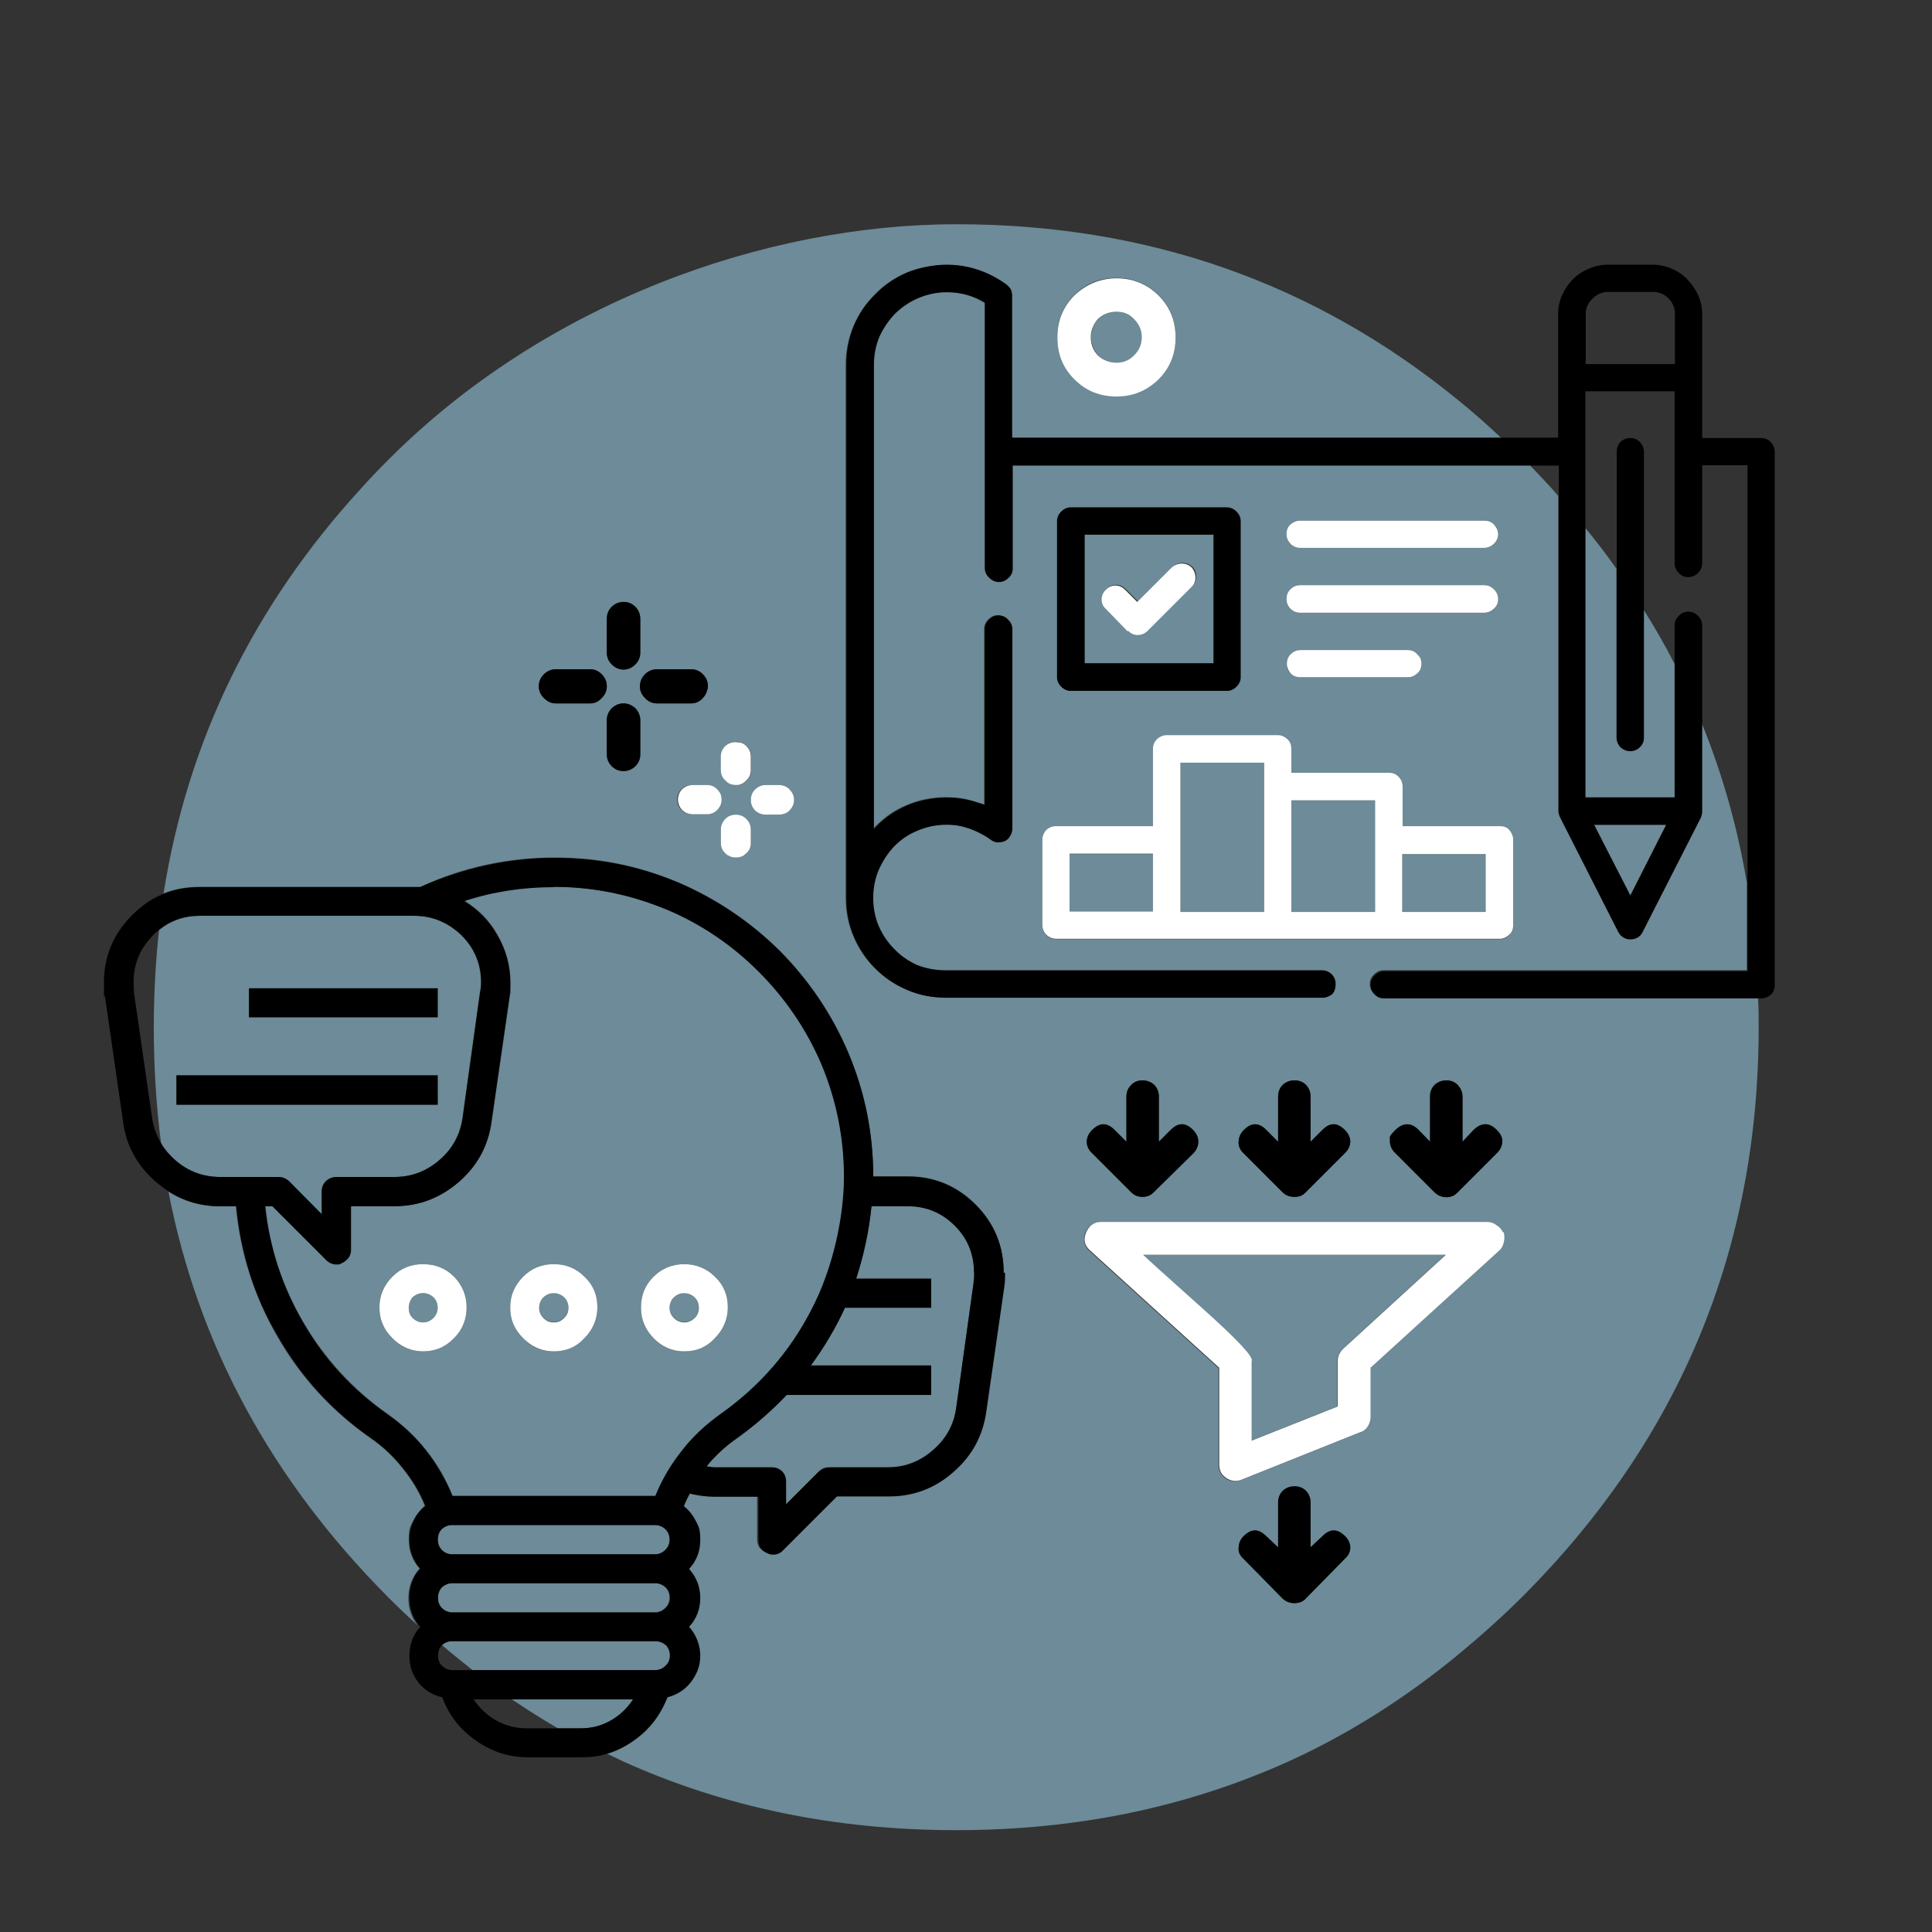
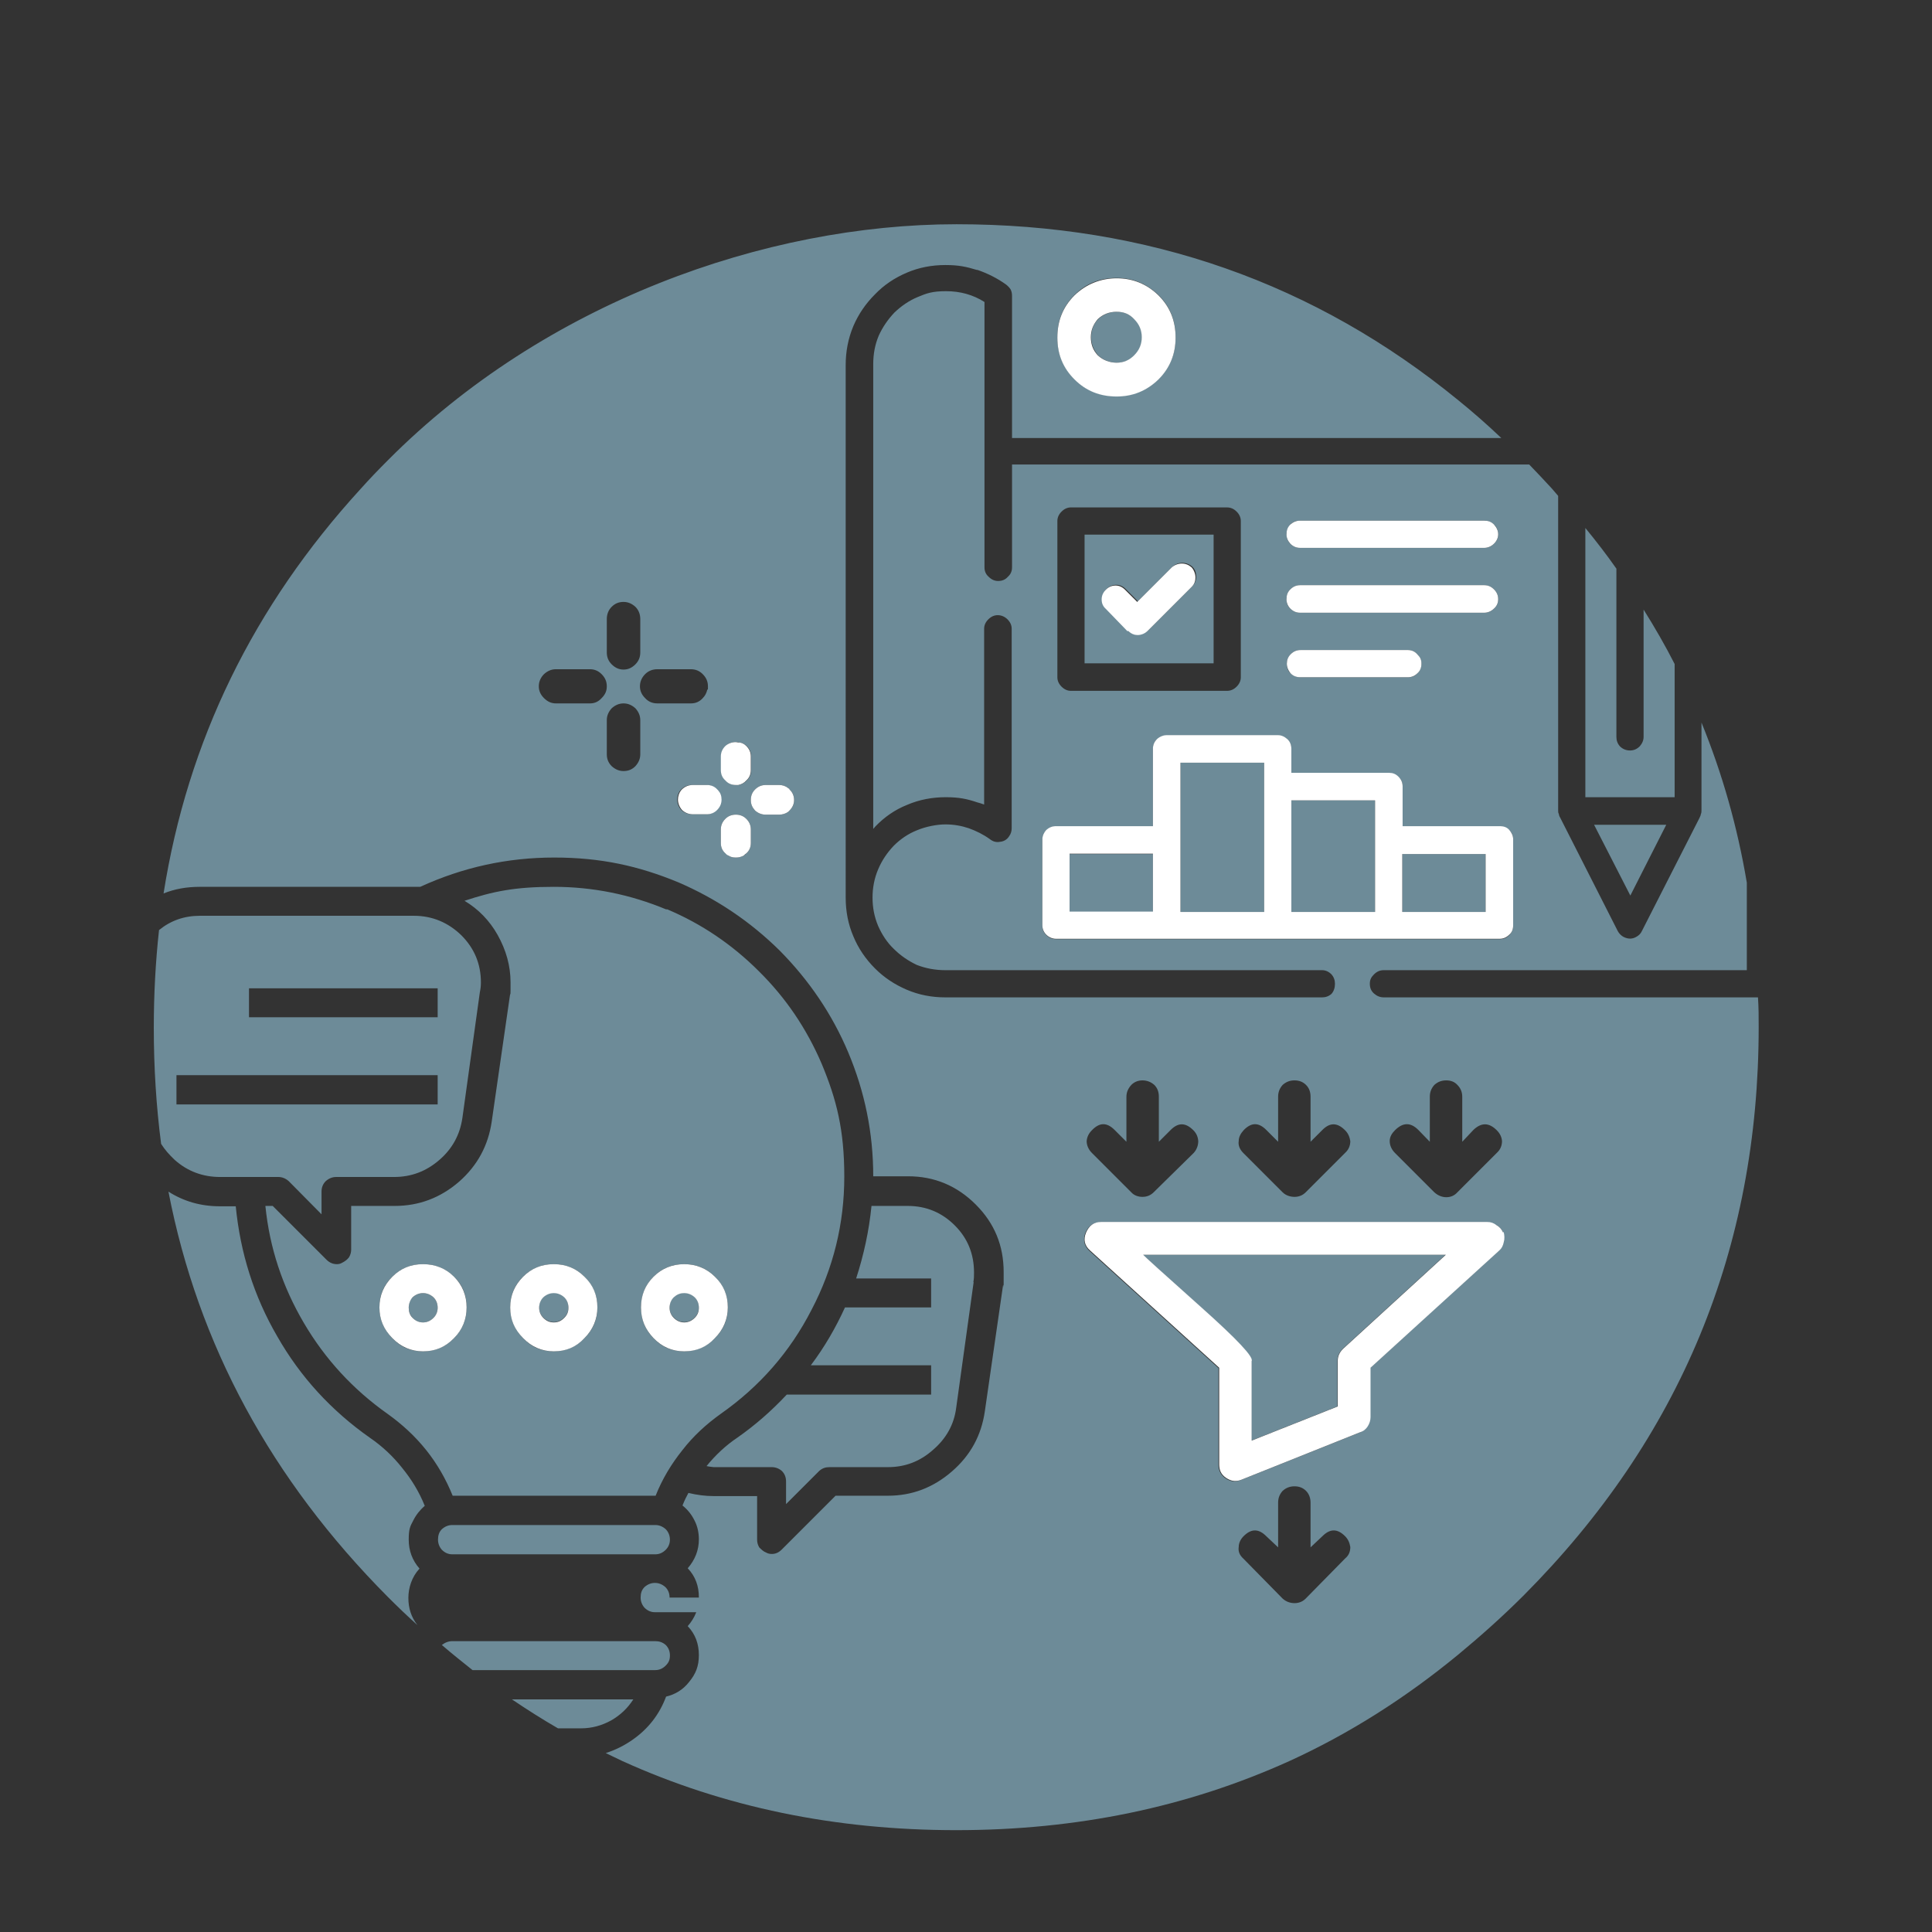
<svg xmlns="http://www.w3.org/2000/svg" id="Livello_1" width="554" height="554" version="1.1" viewBox="0 0 554 554">
  <rect x="0" y="0" width="554" height="554" fill="#333333" stroke="none" />
  <defs>
    <style>
      .st0 {
        fill: #fff;
      }

      .st1 {
        fill: #6d8b98;
      }
    </style>
  </defs>
  <g id="Layer0_0_FILL">
-     <path class="st1" d="M120.3,449.8c-2.1-2.4-3.1-5.2-3.1-8.3s.4-3.8,1.3-5.5c.8-1.6,1.9-3,3.3-4.2-1.6-4-3.8-7.6-6.5-10.9-2.6-3.3-5.7-6.2-9.2-8.6-11.1-7.8-20-17.5-26.6-29.1-6.7-11.5-10.6-24-11.9-37.3h-4.6c-5.4,0-10.3-1.4-14.7-4.2,8.5,43.9,29.5,82.6,62.9,116.2,2.8,2.8,5.6,5.5,8.5,8.1-1.8-2.3-2.6-4.9-2.6-7.8s1-6,3.1-8.3M160.1,495.6h6.5c3.1,0,6-.8,8.7-2.3,2.6-1.5,4.7-3.5,6.3-6h-34.8c4.3,2.9,8.7,5.7,13.2,8.3M187.9,478.9c1.1,0,2.1-.4,3-1.3s1.2-1.7,1.2-2.9-.4-2.2-1.2-3c-.9-.8-1.9-1.1-3-1.1h-58.2c-1.1,0-2.1.4-3,1.1h0c2.9,2.5,5.8,4.8,8.8,7.2h52.5M192,458.1c0-1.2-.4-2.2-1.2-3-.9-.8-1.9-1.2-3-1.2h-58.2c-1.1,0-2.1.4-3,1.2-.8.8-1.1,1.8-1.1,3,0,1.1.4,2.1,1.1,2.9.9.9,1.9,1.3,3,1.3h58.2c1.1,0,2.1-.4,3-1.3.8-.8,1.2-1.8,1.2-2.9M190.9,444.4c.8-.8,1.2-1.8,1.2-2.9s-.4-2.2-1.2-3c-.9-.8-1.9-1.2-3-1.2h-58.2c-1.1,0-2.1.4-3,1.2-.8.8-1.1,1.8-1.1,3,0,1.1.4,2.1,1.1,2.9.9.9,1.9,1.3,3,1.3h58.2c1.1,0,2.1-.4,3-1.3M191.1,260.8c-10.3-4.3-21.1-6.5-32.3-6.5s-17.4,1.3-25.6,4c4,2.4,7.2,5.7,9.5,9.8,2.4,4.3,3.7,8.8,3.7,13.6s0,2.5-.2,3.9l-5.2,36c-1,6.9-4.1,12.6-9.3,17.2-5.4,4.7-11.6,7-18.5,7h-12.5v12.5c0,.8-.2,1.5-.6,2.2-.5.7-1.2,1.2-2,1.6-.5.3-1,.4-1.5.4-1.1,0-2.1-.4-3-1.3l-15.4-15.4h-2.1c1.2,12,4.9,23.1,11,33.5,6.1,10.4,14.1,19.1,24,26.1,4.2,3,7.9,6.4,11.1,10.4,3.2,4,5.7,8.4,7.6,13.1h58.2c1.9-4.8,4.5-9.1,7.7-13.1,3.1-4,6.8-7.4,11-10.4,11.1-7.8,19.8-17.7,26-29.8,6.3-12,9.4-24.8,9.4-38.2s-2.2-22.1-6.5-32.4c-4.3-10-10.2-18.8-18-26.5-7.6-7.6-16.4-13.6-26.4-17.8M205,366.1c2.4,2.4,3.7,5.3,3.7,8.8s-1.2,6.3-3.7,8.8c-2.4,2.5-5.4,3.8-8.8,3.8-3.5,0-6.4-1.2-8.8-3.8-2.4-2.4-3.6-5.4-3.6-8.8s1.2-6.4,3.6-8.8c2.4-2.4,5.3-3.6,8.8-3.6s6.4,1.2,8.8,3.6M167.6,366.1c2.4,2.4,3.7,5.3,3.7,8.8s-1.2,6.3-3.7,8.8c-2.4,2.5-5.3,3.8-8.8,3.8-3.5,0-6.4-1.2-8.8-3.8-2.4-2.4-3.7-5.4-3.7-8.8s1.2-6.4,3.7-8.8c2.4-2.4,5.4-3.6,8.8-3.6s6.4,1.2,8.8,3.6M121.3,362.5c3.5,0,6.4,1.2,8.9,3.6s3.6,5.3,3.6,8.8-1.2,6.3-3.6,8.8c-2.4,2.5-5.4,3.8-8.9,3.8-3.5,0-6.4-1.2-8.8-3.8-2.4-2.4-3.7-5.4-3.7-8.8,0-3.5,1.2-6.4,3.7-8.8,2.4-2.4,5.4-3.6,8.8-3.6M124.3,372c-.9-.8-1.9-1.2-3-1.2-1.1,0-2.1.4-3,1.2-.8.8-1.1,1.8-1.1,3s.4,2.1,1.1,2.9c.9.9,1.9,1.3,3,1.3s2.1-.4,3-1.3c.8-.8,1.2-1.8,1.2-2.9,0-1.2-.4-2.2-1.2-3M163,374.9c0-1.2-.4-2.2-1.2-3-.9-.8-1.8-1.2-3-1.2-1.1,0-2.1.4-3,1.2-.8.8-1.2,1.8-1.2,3s.4,2.1,1.2,2.9c.9.9,1.9,1.3,3,1.3s2.1-.4,3-1.3c.8-.8,1.2-1.8,1.2-2.9M200.4,374.9c0-1.2-.4-2.2-1.2-3-.9-.8-1.9-1.2-3-1.2-1.1,0-2.1.4-3,1.2-.8.8-1.2,1.8-1.2,3s.4,2.1,1.2,2.9c.9.9,1.8,1.3,3,1.3s2.1-.4,3-1.3c.8-.8,1.2-1.8,1.2-2.9M57.3,262.6c-4.5,0-8.4,1.4-11.7,4.1-1,9.1-1.5,18.5-1.5,28,0,11.4.7,22.5,2.1,33.3,1,1.6,2.3,3.1,3.9,4.6,3.7,3.3,8.1,4.9,13,4.9h16.7c1.1,0,2.1.4,3,1.2l9.4,9.5v-6.5c0-1.2.4-2.2,1.2-3,.9-.8,1.9-1.2,3-1.2h16.6c4.9,0,9.2-1.6,13-4.9,3.7-3.2,5.9-7.2,6.6-12.1l5-36c.2-.9.3-1.8.3-2.8,0-5.3-1.9-9.8-5.6-13.5-3.8-3.7-8.4-5.6-13.6-5.6h-61.6M71.4,291.7v-8.3h54.1v8.3h-54.1M50.6,316.7v-8.4h74.9v8.4H50.6M279.1,367.7c.2-1,.2-1.9.2-2.8,0-5.3-1.8-9.8-5.5-13.5-3.7-3.7-8.2-5.6-13.5-5.6h-10.4c-.7,7.1-2.2,14-4.4,20.8h21.5v8.3h-24.7c-2.6,5.7-5.8,11.3-9.8,16.6h34.5v8.4h-41.4c-4.4,4.7-9.1,8.8-14.1,12.3-3.3,2.2-6.3,5-8.9,8.2.4.1,1.1.2,2,.3h16.7c1.1,0,2.1.4,2.9,1.1.8.8,1.2,1.8,1.2,3v6.5l9.5-9.5c.9-.8,1.8-1.1,3-1.1h16.7c4.9,0,9.2-1.6,13-5,3.7-3.2,6-7.2,6.6-12.1l5-36M463.6,163.2c-2.8-4-5.8-7.9-9-11.8v77.2h25.6v-38.2c-2.7-5.3-5.7-10.5-8.9-15.6v36.5c0,1-.4,1.9-1.1,2.7-.8.8-1.7,1.2-2.8,1.2s-2.1-.4-2.9-1.2c-.7-.8-1-1.7-1-2.7v-48.2M280.3,77.4c2.9,1,5.7,2.4,8.2,4.2.5.4,1,.9,1.3,1.4.3.6.4,1.2.4,1.9v40.7h140.3c-4-3.8-8.1-7.4-12.3-10.8-41.1-33.6-89-50.5-143.9-50.5s-118.1,22.5-163,67.6c-2.7,2.7-5.4,5.5-7.9,8.3-30.8,33.7-49.6,72.3-56.5,116,3.2-1.3,6.6-1.9,10.4-1.9h63.2c12.2-5.6,25-8.4,38.4-8.4s24.2,2.4,35.6,7.1c10.9,4.7,20.6,11.2,29.1,19.6,8.4,8.5,15,18.2,19.6,29.1,4.8,11.4,7.2,23.2,7.2,35.6h10c7.5,0,14,2.7,19.4,8.1,5.4,5.4,8,11.8,8,19.4s0,2.5-.2,3.9l-5.2,36c-1,6.9-4.1,12.6-9.4,17.2-5.4,4.7-11.5,7-18.4,7h-15l-15.4,15.4c-.9.9-1.8,1.3-2.9,1.3-.5,0-1.1-.1-1.6-.4-.8-.3-1.4-.9-2-1.5-.4-.7-.6-1.4-.6-2.2v-12.5h-12.5c-2.3,0-4.7-.3-7.2-.9-.5.9-1.1,2.1-1.7,3.6,1.5,1.2,2.6,2.6,3.4,4.2.9,1.7,1.3,3.6,1.3,5.5,0,3.1-1.1,5.9-3.2,8.3,2.2,2.3,3.2,5.1,3.2,8.3s-1.1,5.9-3.2,8.3c2.2,2.3,3.2,5.1,3.2,8.3s-.9,5.4-2.8,7.7c-1.7,2.2-4,3.6-6.6,4.2-1.9,5.1-5.1,9.2-9.5,12.3-2.4,1.7-5,3-7.8,3.9,1.6.8,3.2,1.5,4.8,2.3,29.1,13.2,61,19.8,95.7,19.8s66.3-6.6,95.5-19.8c17.1-7.8,33.2-18,48.4-30.5,6.4-5.3,12.7-10.9,18.8-17,44.9-45.1,67.4-99.4,67.4-163,0-2.8,0-5.6-.2-8.5h-107.3c-1.1,0-2-.4-2.8-1.1-.8-.7-1.2-1.6-1.2-2.8s.4-1.9,1.2-2.7c.8-.8,1.7-1.2,2.8-1.2h104.1v-25.1c-2.7-16-7-31.2-13-45.9v25.1c0,.4,0,.8-.2,1.2,0,.2-.1.5-.4,1.1l-16.5,32.4c-.3.7-.9,1.3-1.7,1.7-.9.5-1.9.6-3,.2-.9-.3-1.7-1-2.2-1.9l-16.5-32.5c-.3-.5-.4-.9-.4-1.1-.2-.3-.2-.6-.2-1v-90.2c-.6-.7-1.2-1.4-1.8-2.1-2.1-2.3-4.3-4.6-6.5-6.9h-148.3v29.5c0,1.1-.4,2-1.2,2.7-.7.8-1.6,1.2-2.8,1.2-1,0-1.9-.4-2.7-1.2-.8-.7-1.2-1.6-1.2-2.7v-76.1c-3.3-2.1-7-3.1-11-3.1s-5.6.6-8.2,1.7c-2.4,1-4.6,2.5-6.6,4.4-1.9,2-3.4,4.2-4.5,6.6-1.1,2.6-1.6,5.3-1.6,8.2v133.3l.6-.7c2.6-2.7,5.6-4.8,9.1-6.2,3.5-1.5,7.2-2.2,11.1-2.2s6.1.5,9.1,1.5c.4.1,1.1.3,1.9.6v-50.4c0-1,.4-1.9,1.2-2.7.8-.8,1.7-1.2,2.7-1.2s2,.4,2.8,1.2c.8.8,1.2,1.7,1.2,2.7v57.2c0,.8-.2,1.6-.8,2.4-.6.9-1.5,1.4-2.6,1.5-1.1.2-2-.1-2.9-.8-1.8-1.3-3.8-2.3-6-3.1-2.1-.7-4.3-1.1-6.7-1.1s-5.6.6-8.2,1.7c-2.5,1-4.7,2.5-6.6,4.4-1.9,2-3.4,4.2-4.5,6.8-1.1,2.6-1.6,5.3-1.6,8.1s.5,5.5,1.6,8.1c1.1,2.5,2.6,4.8,4.5,6.6,1.9,1.9,4.1,3.4,6.6,4.6,2.6,1,5.3,1.5,8.2,1.5h108c1,0,1.9.4,2.7,1.2.7.8,1,1.7,1,2.7,0,1.1-.3,2.1-1,2.9-.8.7-1.7,1-2.7,1h-108c-3.9,0-7.6-.7-11.1-2.2-3.5-1.5-6.5-3.5-9.1-6.1-2.7-2.7-4.8-5.8-6.2-9.2-1.5-3.5-2.2-7.2-2.2-11.1V104.7c0-3.9.7-7.6,2.2-11.2,1.5-3.5,3.6-6.5,6.2-9.1,2.6-2.7,5.6-4.7,9.1-6.2,3.5-1.5,7.2-2.2,11.1-2.2s6,.5,9,1.4M303.2,96.7c0-4.8,1.6-8.8,4.9-12.1,3.3-3.3,7.3-4.9,12.1-4.9s8.6,1.7,12,4.9c3.3,3.3,4.9,7.3,4.9,12.1,0,4.7-1.6,8.7-4.9,12-3.4,3.3-7.4,4.9-12,4.9-4.8,0-8.8-1.6-12.1-4.9-3.3-3.3-4.9-7.3-4.9-12M428.4,174.5c-.8.8-1.7,1.2-2.8,1.2h-52.8c-1.1,0-2-.4-2.8-1.2-.8-.7-1.1-1.6-1.1-2.7s.4-2,1.1-2.8c.8-.8,1.7-1.2,2.8-1.2h52.8c1,0,2,.4,2.8,1.2.8.8,1.2,1.7,1.2,2.8s-.4,2-1.2,2.7M428.4,155.9c-.8.8-1.7,1.2-2.8,1.2h-52.8c-1.1,0-2-.4-2.8-1.2-.8-.8-1.1-1.7-1.1-2.7s.4-1.9,1.1-2.8c.8-.8,1.7-1.1,2.8-1.1h52.8c1,0,2,.4,2.8,1.1.8.8,1.2,1.7,1.2,2.8s-.4,1.9-1.2,2.7M370.1,187.6c.8-.8,1.7-1.2,2.8-1.2h30.8c1.1,0,2,.4,2.7,1.2.8.8,1.2,1.7,1.2,2.7s-.4,2-1.2,2.8c-.7.8-1.6,1.1-2.7,1.1h-30.8c-1.1,0-2-.4-2.8-1.1-.8-.7-1.1-1.6-1.1-2.8s.4-1.9,1.1-2.7M366.4,210.9c1,0,1.9.4,2.7,1.1.8.8,1.2,1.7,1.2,2.8v6.9h28c1,0,1.9.4,2.7,1.1.8.7,1.2,1.6,1.2,2.8v11.4h27.8c1.1,0,2,.4,2.8,1.1s1.1,1.7,1.1,2.7v24.6c0,1.1-.4,2-1.1,2.7-.7.8-1.6,1.2-2.8,1.2h-127.2c-1.1,0-2-.4-2.8-1.2s-1.1-1.6-1.1-2.7v-24.6c0-1,.4-1.9,1.1-2.7.8-.7,1.7-1.1,2.8-1.1h27.8v-22.2c0-1.1.4-2.1,1.2-2.8.8-.7,1.7-1.1,2.8-1.1h31.8M351.8,145.5c1.1,0,2,.4,2.8,1.2.8.8,1.2,1.7,1.2,2.7v44.8c0,1-.4,1.9-1.2,2.7-.8.8-1.7,1.2-2.8,1.2h-44.7c-1,0-1.9-.4-2.7-1.2-.8-.8-1.2-1.7-1.2-2.7v-44.8c0-1,.4-1.9,1.2-2.7.8-.8,1.7-1.2,2.7-1.2h44.7M311.6,327.2c.1-1.2.6-2.2,1.5-3.1,2.2-2.3,4.3-2.3,6.5-.1l3.4,3.4v-12.9c0-1.3.5-2.4,1.4-3.4.9-.9,2-1.3,3.2-1.3s2.4.4,3.4,1.3c.9.9,1.3,2,1.3,3.4v12.9l3.4-3.4c2.2-2.2,4.3-2.1,6.5.1.9.9,1.3,1.9,1.4,3.1,0,1.2-.4,2.4-1.3,3.4l-11.5,11.3c-.9.9-2,1.3-3.2,1.3s-2.4-.4-3.2-1.3l-11.3-11.3c-1-1-1.5-2.2-1.5-3.4M355.2,327.2c0-1.2.6-2.2,1.4-3.1,2.2-2.3,4.3-2.3,6.5-.1l3.4,3.4v-12.9c0-1.3.4-2.4,1.3-3.4,1-.9,2.1-1.3,3.4-1.3s2.4.4,3.3,1.3c.9.9,1.3,2,1.3,3.4v12.9l3.4-3.4c2.2-2.2,4.3-2.1,6.5.1.9.9,1.3,1.9,1.5,3.1,0,1.2-.4,2.4-1.5,3.4l-11.3,11.3c-.9.9-2,1.3-3.2,1.3s-2.5-.4-3.4-1.3l-11.3-11.3c-1-1-1.5-2.2-1.3-3.4M400,330.6c-1-1-1.5-2.2-1.5-3.4,0-1.2.6-2.2,1.5-3.1,2.3-2.3,4.5-2.3,6.7-.1l3.3,3.4v-12.9c0-1.3.4-2.4,1.3-3.4,1-.9,2.1-1.3,3.4-1.3s2.4.4,3.2,1.3c.9.9,1.4,2,1.4,3.4v12.9l3.2-3.4c2.3-2.2,4.5-2.1,6.7.1.9.9,1.4,1.9,1.5,3.1,0,1.2-.4,2.4-1.5,3.4l-11.3,11.3c-.9,1-2,1.4-3.2,1.4s-2.4-.5-3.4-1.4l-11.3-11.3M429.1,351.3c.9.5,1.5,1.2,1.9,2.1.3.9.4,1.9,0,2.9-.2,1-.6,1.8-1.3,2.4l-36.9,33.6v14.2c0,.9-.3,1.8-.8,2.6-.5.8-1.2,1.3-2.2,1.7l-34,13.6c-1.5.6-2.9.5-4.4-.5-1.4-1-2-2.3-2-3.9v-27.7l-37-33.6c-1.5-1.4-1.9-3.1-1.2-5.1.9-2.1,2.3-3.1,4.3-3.1h110.8c1,0,1.8.3,2.6.9M371.2,426.2c1.3,0,2.4.4,3.3,1.3.9.9,1.3,2.1,1.3,3.4v12.8l3.4-3.2c2.2-2.2,4.3-2.2,6.5,0,.9.9,1.3,1.9,1.5,3.1,0,1.3-.4,2.4-1.5,3.3l-11.3,11.5c-.9.9-2,1.3-3.2,1.3s-2.4-.4-3.4-1.3l-11.3-11.5c-1-.9-1.5-2-1.3-3.3,0-1.2.6-2.3,1.4-3.1,2.2-2.2,4.3-2.2,6.5,0l3.4,3.2v-12.8c0-1.3.4-2.4,1.3-3.4,1-.9,2.1-1.3,3.4-1.3M201.5,200.2c-.9,1-2,1.5-3.4,1.5h-9.6c-1.4,0-2.6-.5-3.5-1.5-1-1-1.5-2.1-1.5-3.4s.5-2.5,1.5-3.5c.9-.9,2.1-1.4,3.5-1.4h9.6c1.4,0,2.5.5,3.4,1.4,1,1,1.5,2.1,1.5,3.5s0,.7-.2,1c-.2.9-.6,1.7-1.3,2.4M206.8,216.9c0-1.1.4-2.1,1.3-3,.8-.8,1.8-1.1,3-1.1s.5,0,.7.1c.9,0,1.7.5,2.3,1,.9.9,1.3,1.9,1.3,3v3.9c0,1.2-.4,2.2-1.3,3-.6.7-1.4,1.1-2.3,1.3h-.7c-1.2,0-2.2-.4-3-1.3-.9-.8-1.3-1.8-1.3-3v-3.9M198.7,225.1h3.8c1.2,0,2.2.4,3,1.3,0,0,.2.2.2.2.7.8,1,1.7,1,2.7s-.4,2.1-1.3,3c-.8.8-1.8,1.2-3,1.2h-3.8c-1.2,0-2.3-.4-3.2-1.2-.8-.9-1.2-1.9-1.2-3s.3-1.9.9-2.7c.1,0,.2-.2.2-.2.9-.9,1.9-1.3,3.2-1.3M223.4,225.1c1,0,1.9.3,2.6.9.2,0,.3.2.4.4.9.8,1.3,1.8,1.3,3s-.4,2.1-1.3,3-.2.2-.4.4c-.7.5-1.6.8-2.6.8h-3.8c-1.2,0-2.2-.4-3.1-1.2-.8-.9-1.2-1.9-1.2-3s.4-2.2,1.2-3c.9-.9,1.9-1.3,3.1-1.3h3.8M182.2,174c.9.9,1.4,2.1,1.4,3.5v9.6c0,1.4-.5,2.5-1.4,3.4-1,1-2.1,1.5-3.4,1.5s-2.4-.5-3.4-1.5c-.9-.9-1.4-2-1.4-3.4v-9.6c0-1.4.5-2.6,1.4-3.5,1-1,2.1-1.4,3.4-1.4s2.4.5,3.4,1.4M178.8,201.7c1.3,0,2.4.5,3.4,1.4.9,1,1.4,2.1,1.4,3.4v9.8c0,1.3-.5,2.4-1.4,3.4-1,1-2.1,1.4-3.4,1.4s-2.4-.5-3.4-1.4c-.9-.9-1.4-2-1.4-3.4v-9.8c0-1.3.5-2.4,1.4-3.4,1-.9,2.1-1.4,3.4-1.4M169.2,191.9c1.3,0,2.4.5,3.3,1.4,1,1,1.5,2.1,1.5,3.5s-.5,2.4-1.5,3.4c-.9,1-2,1.5-3.3,1.5h-9.8c-1.3,0-2.4-.5-3.4-1.5s-1.5-2.1-1.5-3.4.5-2.5,1.5-3.5c1-.9,2.1-1.4,3.4-1.4h9.8M214,234.8c.9.9,1.3,1.9,1.3,3.1v3.8c0,1.2-.4,2.2-1.3,3-.3.3-.5.5-.7.6-.7.4-1.5.6-2.3.6s-1.6-.2-2.2-.6c-.3-.2-.5-.4-.8-.6-.9-.8-1.3-1.8-1.3-3v-3.8c0-1.2.4-2.2,1.3-3.1.8-.8,1.8-1.2,3-1.2s2.2.4,3,1.2M383.5,390.2c0-1.3.5-2.4,1.5-3.4l29.5-27h-86.8c0,.1,5.5,5.1,16.6,15,10.3,9.3,15.2,14.4,14.5,15.5v22.8l24.7-9.8v-13.1M311,153.3v36.9h37v-36.9h-37M326.2,182c-1,0-1.9-.4-2.7-1.2l-6.2-6.4c-.8-.7-1.2-1.6-1.2-2.7s.4-2,1.2-2.8c.8-.8,1.7-1.2,2.8-1.2,1,0,1.9.4,2.7,1.2l3.5,3.5,9.9-9.9c.8-.7,1.7-1.1,2.9-1.1,1,0,2,.4,2.8,1.1.8.8,1.1,1.7,1.1,2.9s-.4,1.9-1.1,2.7l-12.6,12.6c-.8.8-1.8,1.2-2.9,1.2M362.5,261.5v-42.8h-24v42.8h24M402.1,261.5h23.9v-16.6h-23.9v16.6M330.6,261.5v-16.6h-23.9v16.6h23.9M394.3,229.5h-24v32h24v-32M314.9,91.5c-1.4,1.5-2,3.2-2,5.2s.7,3.7,2,5.2c1.5,1.4,3.3,2.1,5.4,2.1s3.7-.7,5-2.1c1.5-1.5,2.2-3.2,2.2-5.2s-.7-3.7-2.2-5.2c-1.4-1.4-3-2.1-5-2.1s-3.9.7-5.4,2.1M457.1,236.5l10.4,20.3,10.3-20.3h-20.7Z" />
-     <path d="M287.8,364.9c0-7.5-2.7-14-8-19.4-5.4-5.4-11.9-8.1-19.4-8.1h-10c0-12.4-2.4-24.3-7.2-35.6-4.7-10.9-11.2-20.6-19.6-29.1-8.5-8.4-18.2-14.9-29.1-19.6-11.4-4.8-23.2-7.1-35.6-7.1s-26.1,2.8-38.4,8.4h-63.2c-3.7,0-7.2.6-10.4,1.9-3.3,1.3-6.3,3.4-9,6.1-5.4,5.4-8.1,11.8-8.1,19.4s.1,2.5.3,3.9l5.2,36c.9,6.9,4.1,12.6,9.4,17.2,1.2,1,2.5,2,3.8,2.8,4.4,2.8,9.3,4.2,14.7,4.2h4.6c1.2,13.3,5.1,25.8,11.9,37.3,6.7,11.6,15.5,21.4,26.6,29.1,3.5,2.4,6.6,5.3,9.2,8.6,2.7,3.3,4.9,6.9,6.5,10.9-1.5,1.2-2.6,2.6-3.3,4.2-.9,1.7-1.3,3.6-1.3,5.5,0,3.1,1,5.9,3.1,8.3-2.1,2.3-3.1,5.1-3.1,8.3s.9,5.5,2.6,7.8c.1.2.3.4.5.6-2.1,2.3-3.1,5.1-3.1,8.3s.9,5.4,2.6,7.7c1.8,2.2,4.1,3.6,6.8,4.2,1.9,5.1,5.1,9.2,9.5,12.3,4.5,3.2,9.5,4.9,15,4.9h15.6c2.5,0,4.9-.3,7.2-1,2.7-.8,5.3-2.1,7.8-3.9,4.4-3.1,7.5-7.2,9.5-12.3,2.7-.7,4.9-2.1,6.6-4.2,1.8-2.3,2.8-4.8,2.8-7.7s-1.1-6-3.2-8.3c2.2-2.4,3.2-5.2,3.2-8.3s-1.1-6-3.2-8.3c2.2-2.4,3.2-5.2,3.2-8.3s-.4-3.8-1.3-5.5c-.8-1.6-1.9-3-3.4-4.2.6-1.5,1.2-2.7,1.7-3.6,2.5.6,4.9.9,7.2.9h12.5v12.5c0,.8.2,1.5.6,2.2.5.7,1.2,1.2,2,1.5.5.3,1.1.4,1.6.4,1.1,0,2.1-.4,2.9-1.3l15.4-15.4h15c6.9,0,13.1-2.3,18.4-7,5.3-4.6,8.4-10.3,9.4-17.2l5.2-36c.2-1.4.2-2.7.2-3.9M279.4,364.9c0,.9,0,1.8-.2,2.8l-5,36c-.7,4.9-2.9,8.9-6.6,12.1-3.8,3.3-8.1,5-13,5h-16.7c-1.1,0-2.1.4-3,1.1l-9.5,9.5v-6.5c0-1.2-.4-2.2-1.2-3-.9-.8-1.8-1.1-2.9-1.1h-16.7c-.9-.1-1.5-.2-2-.3,2.6-3.2,5.6-5.9,8.9-8.2,5-3.6,9.7-7.7,14.1-12.3h41.4v-8.4h-34.5c3.9-5.4,7.2-10.9,9.8-16.6h24.7v-8.3h-21.5c2.2-6.8,3.7-13.7,4.4-20.8h10.4c5.3,0,9.8,1.9,13.5,5.6,3.7,3.7,5.5,8.2,5.5,13.5M45.5,266.7c3.3-2.7,7.2-4.1,11.7-4.1h61.6c5.2,0,9.7,1.9,13.6,5.6,3.7,3.7,5.6,8.2,5.6,13.5,0,1-.1,1.9-.3,2.8l-5,36c-.7,4.9-2.9,8.9-6.6,12.1-3.8,3.3-8.1,4.9-13,4.9h-16.6c-1.1,0-2.1.4-3,1.2-.8.8-1.2,1.8-1.2,3v6.5l-9.4-9.5c-.9-.8-1.9-1.2-3-1.2h-16.7c-4.9,0-9.3-1.6-13-4.9-1.6-1.4-2.9-2.9-3.9-4.6-1.4-2.3-2.3-4.8-2.7-7.5l-5.2-36c0-1-.1-1.9-.1-2.8,0-5.3,1.9-9.8,5.6-13.5.5-.6,1.1-1.1,1.8-1.5M158.8,254.3c11.3,0,22,2.2,32.3,6.5,10,4.2,18.8,10.2,26.4,17.8,7.7,7.7,13.7,16.5,18,26.5,4.3,10.3,6.5,21.1,6.5,32.4s-3.1,26.2-9.4,38.2c-6.2,12-14.9,21.9-26,29.8-4.2,3-7.9,6.4-11,10.4-3.2,4-5.8,8.4-7.7,13.1h-58.2c-1.9-4.8-4.5-9.1-7.6-13.1-3.1-4-6.8-7.4-11.1-10.4-10-7-18-15.7-24-26.1-6.1-10.4-9.7-21.6-11-33.5h2.1l15.4,15.4c.9.9,1.9,1.3,3,1.3s1-.1,1.5-.4c.8-.3,1.4-.9,2-1.6.4-.7.6-1.4.6-2.2v-12.5h12.5c6.9,0,13.1-2.3,18.5-7,5.3-4.6,8.4-10.3,9.3-17.2l5.2-36c.2-1.4.2-2.7.2-3.9,0-4.8-1.2-9.4-3.7-13.6-2.3-4.1-5.5-7.3-9.5-9.8,8.2-2.7,16.8-4,25.6-4M192,441.5c0,1.1-.4,2.1-1.2,2.9-.9.9-1.9,1.3-3,1.3h-58.2c-1.1,0-2.1-.4-3-1.3-.8-.8-1.1-1.8-1.1-2.9,0-1.2.4-2.2,1.1-3,.9-.8,1.9-1.2,3-1.2h58.2c1.1,0,2.1.4,3,1.2.8.8,1.2,1.8,1.2,3M190.9,455.2c.8.8,1.2,1.8,1.2,3s-.4,2.1-1.2,2.9c-.9.9-1.9,1.3-3,1.3h-58.2c-1.1,0-2.1-.4-3-1.3-.8-.8-1.1-1.8-1.1-2.9,0-1.2.4-2.2,1.1-3,.9-.8,1.9-1.2,3-1.2h58.2c1.1,0,2.1.4,3,1.2M190.9,477.6c-.9.9-1.9,1.3-3,1.3h-58.2c-1.1,0-2.1-.4-3-1.3-.8-.8-1.1-1.7-1.1-2.9,0-1.2.4-2.1,1.1-2.9h0c.9-.9,1.9-1.2,3-1.2h58.2c1.1,0,2.1.4,3,1.1.8.8,1.2,1.8,1.2,3s-.4,2.1-1.2,2.9M151,495.6c-3.1,0-6.1-.8-8.8-2.3-2.6-1.5-4.7-3.5-6.4-6h45.7c-1.6,2.5-3.7,4.5-6.3,6-2.7,1.6-5.6,2.3-8.7,2.3h-15.6M50.6,308.4v8.4h74.9v-8.4H50.6M71.4,283.4v8.3h54.1v-8.3h-54.1M172.5,193.3c-.9-.9-2-1.4-3.3-1.4h-9.8c-1.3,0-2.4.5-3.4,1.4-1,1-1.5,2.1-1.5,3.5s.5,2.4,1.5,3.4,2.1,1.5,3.4,1.5h9.8c1.3,0,2.4-.5,3.3-1.5,1-1,1.5-2.1,1.5-3.4s-.5-2.5-1.5-3.5M182.2,203.1c-1-.9-2.1-1.4-3.4-1.4s-2.4.5-3.4,1.4c-.9,1-1.4,2.1-1.4,3.4v9.8c0,1.3.5,2.4,1.4,3.4,1,1,2.1,1.4,3.4,1.4s2.4-.5,3.4-1.4c.9-.9,1.4-2,1.4-3.4v-9.8c0-1.3-.5-2.4-1.4-3.4M183.6,177.5c0-1.4-.5-2.6-1.4-3.5-1-1-2.1-1.4-3.4-1.4s-2.4.5-3.4,1.4c-.9.9-1.4,2.1-1.4,3.5v9.6c0,1.4.5,2.5,1.4,3.4,1,1,2.1,1.5,3.4,1.5s2.4-.5,3.4-1.5c.9-.9,1.4-2,1.4-3.4v-9.6M198.1,201.7c1.4,0,2.5-.5,3.4-1.5.7-.7,1.1-1.5,1.3-2.4,0-.3.2-.7.2-1,0-1.4-.5-2.5-1.5-3.5-.9-.9-2-1.4-3.4-1.4h-9.6c-1.4,0-2.6.5-3.5,1.4-1,1-1.5,2.1-1.5,3.5s.5,2.4,1.5,3.4c.9,1,2.1,1.5,3.5,1.5h9.6M374.5,427.5c-.9-.9-2-1.3-3.3-1.3-1.3,0-2.4.4-3.4,1.3-.9.9-1.3,2.1-1.3,3.4v12.8l-3.4-3.2c-2.2-2.2-4.3-2.2-6.5,0-.9.9-1.3,1.9-1.4,3.1-.2,1.3.3,2.4,1.3,3.3l11.3,11.5c1,.9,2.1,1.3,3.4,1.3s2.4-.4,3.2-1.3l11.3-11.5c1-.9,1.5-2,1.5-3.3-.1-1.2-.6-2.3-1.5-3.1-2.2-2.2-4.3-2.2-6.5,0l-3.4,3.2v-12.8c0-1.3-.4-2.4-1.3-3.4M398.6,327.2c0,1.2.4,2.4,1.5,3.4l11.3,11.3c1,1,2.1,1.4,3.4,1.4s2.4-.5,3.2-1.4l11.3-11.3c1-1,1.5-2.2,1.5-3.4,0-1.2-.6-2.2-1.5-3.1-2.2-2.3-4.4-2.3-6.7-.1l-3.2,3.4v-12.9c0-1.3-.5-2.4-1.4-3.4-.9-.9-2-1.3-3.2-1.3s-2.4.4-3.4,1.3c-.9.9-1.3,2-1.3,3.4v12.9l-3.3-3.4c-2.2-2.2-4.4-2.1-6.7.1s-1.4,1.9-1.5,3.1M356.6,324.1c-.9.9-1.3,1.9-1.4,3.1-.2,1.2.3,2.4,1.3,3.4l11.3,11.3c.9.9,2,1.3,3.4,1.3s2.4-.4,3.2-1.3l11.3-11.3c1-1,1.5-2.2,1.5-3.4-.1-1.2-.6-2.2-1.5-3.1-2.2-2.3-4.3-2.3-6.5-.1l-3.4,3.4v-12.9c0-1.3-.4-2.4-1.3-3.4-.9-.9-2-1.3-3.3-1.3s-2.4.4-3.4,1.3c-.9.9-1.3,2-1.3,3.4v12.9l-3.4-3.4c-2.2-2.2-4.3-2.1-6.5.1M313.1,324.1c-.9.9-1.3,1.9-1.5,3.1,0,1.2.4,2.4,1.5,3.4l11.3,11.3c.9.9,2,1.3,3.2,1.3s2.4-.4,3.2-1.3l11.5-11.3c.9-1,1.4-2.2,1.3-3.4,0-1.2-.6-2.2-1.4-3.1-2.2-2.3-4.3-2.3-6.5-.1l-3.4,3.4v-12.9c0-1.3-.4-2.4-1.3-3.4-1-.9-2.1-1.3-3.4-1.3s-2.4.4-3.2,1.3c-1,.9-1.4,2-1.4,3.4v12.9l-3.4-3.4c-2.2-2.2-4.3-2.1-6.5.1M354.5,146.7c-.8-.8-1.7-1.2-2.8-1.2h-44.7c-1,0-1.9.4-2.7,1.2-.8.8-1.2,1.7-1.2,2.7v44.8c0,1,.4,1.9,1.2,2.7.8.8,1.7,1.2,2.7,1.2h44.7c1.1,0,2-.4,2.8-1.2.8-.8,1.2-1.7,1.2-2.7v-44.8c0-1-.4-1.9-1.2-2.7M311,190.2v-36.9h37v36.9h-37M470.3,126.8c-.8-.8-1.7-1.2-2.8-1.2-1.1,0-2.1.4-2.9,1.2-.7.8-1,1.7-1,2.8v81.9c0,1,.3,1.9,1,2.7.8.8,1.8,1.2,2.9,1.2s2-.4,2.8-1.2c.8-.8,1.1-1.7,1.1-2.7v-81.9c0-1.1-.4-2-1.1-2.8M483.9,80.1c-1.3-1.3-2.8-2.3-4.4-3-1.8-.8-3.7-1.2-5.6-1.2h-12.9c-1.9,0-3.7.4-5.5,1.2-1.7.7-3.2,1.7-4.5,3-1.3,1.3-2.3,2.8-3,4.4-.8,1.7-1.2,3.5-1.2,5.4v35.6h-156.6v-40.7c0-.7-.1-1.4-.4-1.9-.3-.5-.8-1-1.3-1.4-2.5-1.8-5.2-3.2-8.2-4.2-3-1-6-1.4-9-1.4s-7.6.8-11.1,2.2c-3.5,1.5-6.5,3.5-9.1,6.2-2.7,2.6-4.8,5.6-6.2,9.1-1.5,3.6-2.2,7.3-2.2,11.2v152.9c0,3.9.7,7.6,2.2,11.1,1.5,3.5,3.6,6.6,6.2,9.2,2.6,2.6,5.6,4.6,9.1,6.1,3.5,1.5,7.2,2.2,11.1,2.2h108c1,0,1.9-.4,2.7-1,.7-.8,1-1.7,1-2.9,0-1-.3-1.9-1-2.7-.8-.8-1.7-1.2-2.7-1.2h-108c-2.9,0-5.6-.5-8.2-1.5-2.5-1.1-4.7-2.6-6.6-4.6-1.9-1.9-3.4-4.1-4.5-6.6-1.1-2.6-1.6-5.3-1.6-8.1s.5-5.5,1.6-8.1c1.1-2.5,2.6-4.8,4.5-6.8,1.9-1.9,4.1-3.4,6.6-4.4,2.6-1.1,5.3-1.7,8.2-1.7s4.6.4,6.7,1.1c2.2.8,4.2,1.8,6,3.1.9.7,1.8,1,2.9.8,1.1-.1,2-.6,2.6-1.5.5-.8.8-1.5.8-2.4v-57.2c0-1-.4-1.9-1.2-2.7-.7-.8-1.6-1.2-2.8-1.2s-1.9.4-2.7,1.2c-.8.8-1.2,1.7-1.2,2.7v50.4c-.9-.3-1.5-.5-1.9-.6-3-1-6.1-1.5-9.1-1.5s-7.6.7-11.1,2.2c-3.5,1.5-6.5,3.6-9.1,6.2l-.6.7V104.7c0-2.9.5-5.6,1.6-8.2,1.1-2.4,2.6-4.6,4.5-6.6,2-1.9,4.2-3.4,6.6-4.4,2.6-1.1,5.3-1.7,8.2-1.7,4.1,0,7.8,1.1,11,3.1v76.1c0,1.1.4,2,1.2,2.7.8.8,1.7,1.2,2.7,1.2,1.1,0,2-.4,2.8-1.2.8-.7,1.2-1.6,1.2-2.7v-29.5h156.6v99.2c0,.4,0,.8.2,1,0,.2.1.5.4,1.1l16.5,32.5c.5,1,1.3,1.6,2.2,1.9,1.1.3,2.1.2,3-.2.8-.4,1.4-1,1.7-1.7l16.5-32.4c.3-.5.4-.9.4-1.1.2-.4.2-.8.2-1.2v-53.3c0-1-.4-1.9-1.2-2.7-.8-.8-1.7-1.2-2.8-1.2-1.1,0-2,.4-2.7,1.2-.8.8-1.2,1.7-1.2,2.7v49.4h-25.6v-116.5h25.6v49.4c0,1,.4,1.9,1.2,2.7.7.8,1.6,1.2,2.7,1.2s2-.4,2.8-1.2c.8-.8,1.2-1.7,1.2-2.7v-28.2h13v145.1h-104.1c-1.1,0-2,.4-2.8,1.2-.8.8-1.2,1.7-1.2,2.7s.4,2,1.2,2.8c.8.8,1.7,1.1,2.8,1.1h108c1,0,2-.4,2.8-1.1.8-.7,1.1-1.6,1.1-2.8v-152.8c0-1.1-.4-2-1.1-2.8-.8-.8-1.7-1.2-2.8-1.2h-16.9v-35.6c0-1.9-.4-3.7-1.2-5.4-.7-1.6-1.7-3.1-3-4.4M473.9,83.7c1.7,0,3.3.6,4.6,1.9,1.2,1.3,1.8,2.8,1.8,4.4v14.4h-25.6v-14.4c0-1.7.7-3.2,2-4.4,1.2-1.2,2.7-1.9,4.4-1.9h12.9M467.5,256.8l-10.4-20.3h20.7l-10.3,20.3Z" />
+     <path class="st1" d="M120.3,449.8c-2.1-2.4-3.1-5.2-3.1-8.3s.4-3.8,1.3-5.5c.8-1.6,1.9-3,3.3-4.2-1.6-4-3.8-7.6-6.5-10.9-2.6-3.3-5.7-6.2-9.2-8.6-11.1-7.8-20-17.5-26.6-29.1-6.7-11.5-10.6-24-11.9-37.3h-4.6c-5.4,0-10.3-1.4-14.7-4.2,8.5,43.9,29.5,82.6,62.9,116.2,2.8,2.8,5.6,5.5,8.5,8.1-1.8-2.3-2.6-4.9-2.6-7.8s1-6,3.1-8.3M160.1,495.6h6.5c3.1,0,6-.8,8.7-2.3,2.6-1.5,4.7-3.5,6.3-6h-34.8c4.3,2.9,8.7,5.7,13.2,8.3M187.9,478.9c1.1,0,2.1-.4,3-1.3s1.2-1.7,1.2-2.9-.4-2.2-1.2-3c-.9-.8-1.9-1.1-3-1.1h-58.2c-1.1,0-2.1.4-3,1.1h0c2.9,2.5,5.8,4.8,8.8,7.2h52.5M192,458.1c0-1.2-.4-2.2-1.2-3-.9-.8-1.9-1.2-3-1.2c-1.1,0-2.1.4-3,1.2-.8.8-1.1,1.8-1.1,3,0,1.1.4,2.1,1.1,2.9.9.9,1.9,1.3,3,1.3h58.2c1.1,0,2.1-.4,3-1.3.8-.8,1.2-1.8,1.2-2.9M190.9,444.4c.8-.8,1.2-1.8,1.2-2.9s-.4-2.2-1.2-3c-.9-.8-1.9-1.2-3-1.2h-58.2c-1.1,0-2.1.4-3,1.2-.8.8-1.1,1.8-1.1,3,0,1.1.4,2.1,1.1,2.9.9.9,1.9,1.3,3,1.3h58.2c1.1,0,2.1-.4,3-1.3M191.1,260.8c-10.3-4.3-21.1-6.5-32.3-6.5s-17.4,1.3-25.6,4c4,2.4,7.2,5.7,9.5,9.8,2.4,4.3,3.7,8.8,3.7,13.6s0,2.5-.2,3.9l-5.2,36c-1,6.9-4.1,12.6-9.3,17.2-5.4,4.7-11.6,7-18.5,7h-12.5v12.5c0,.8-.2,1.5-.6,2.2-.5.7-1.2,1.2-2,1.6-.5.3-1,.4-1.5.4-1.1,0-2.1-.4-3-1.3l-15.4-15.4h-2.1c1.2,12,4.9,23.1,11,33.5,6.1,10.4,14.1,19.1,24,26.1,4.2,3,7.9,6.4,11.1,10.4,3.2,4,5.7,8.4,7.6,13.1h58.2c1.9-4.8,4.5-9.1,7.7-13.1,3.1-4,6.8-7.4,11-10.4,11.1-7.8,19.8-17.7,26-29.8,6.3-12,9.4-24.8,9.4-38.2s-2.2-22.1-6.5-32.4c-4.3-10-10.2-18.8-18-26.5-7.6-7.6-16.4-13.6-26.4-17.8M205,366.1c2.4,2.4,3.7,5.3,3.7,8.8s-1.2,6.3-3.7,8.8c-2.4,2.5-5.4,3.8-8.8,3.8-3.5,0-6.4-1.2-8.8-3.8-2.4-2.4-3.6-5.4-3.6-8.8s1.2-6.4,3.6-8.8c2.4-2.4,5.3-3.6,8.8-3.6s6.4,1.2,8.8,3.6M167.6,366.1c2.4,2.4,3.7,5.3,3.7,8.8s-1.2,6.3-3.7,8.8c-2.4,2.5-5.3,3.8-8.8,3.8-3.5,0-6.4-1.2-8.8-3.8-2.4-2.4-3.7-5.4-3.7-8.8s1.2-6.4,3.7-8.8c2.4-2.4,5.4-3.6,8.8-3.6s6.4,1.2,8.8,3.6M121.3,362.5c3.5,0,6.4,1.2,8.9,3.6s3.6,5.3,3.6,8.8-1.2,6.3-3.6,8.8c-2.4,2.5-5.4,3.8-8.9,3.8-3.5,0-6.4-1.2-8.8-3.8-2.4-2.4-3.7-5.4-3.7-8.8,0-3.5,1.2-6.4,3.7-8.8,2.4-2.4,5.4-3.6,8.8-3.6M124.3,372c-.9-.8-1.9-1.2-3-1.2-1.1,0-2.1.4-3,1.2-.8.8-1.1,1.8-1.1,3s.4,2.1,1.1,2.9c.9.9,1.9,1.3,3,1.3s2.1-.4,3-1.3c.8-.8,1.2-1.8,1.2-2.9,0-1.2-.4-2.2-1.2-3M163,374.9c0-1.2-.4-2.2-1.2-3-.9-.8-1.8-1.2-3-1.2-1.1,0-2.1.4-3,1.2-.8.8-1.2,1.8-1.2,3s.4,2.1,1.2,2.9c.9.9,1.9,1.3,3,1.3s2.1-.4,3-1.3c.8-.8,1.2-1.8,1.2-2.9M200.4,374.9c0-1.2-.4-2.2-1.2-3-.9-.8-1.9-1.2-3-1.2-1.1,0-2.1.4-3,1.2-.8.8-1.2,1.8-1.2,3s.4,2.1,1.2,2.9c.9.9,1.8,1.3,3,1.3s2.1-.4,3-1.3c.8-.8,1.2-1.8,1.2-2.9M57.3,262.6c-4.5,0-8.4,1.4-11.7,4.1-1,9.1-1.5,18.5-1.5,28,0,11.4.7,22.5,2.1,33.3,1,1.6,2.3,3.1,3.9,4.6,3.7,3.3,8.1,4.9,13,4.9h16.7c1.1,0,2.1.4,3,1.2l9.4,9.5v-6.5c0-1.2.4-2.2,1.2-3,.9-.8,1.9-1.2,3-1.2h16.6c4.9,0,9.2-1.6,13-4.9,3.7-3.2,5.9-7.2,6.6-12.1l5-36c.2-.9.3-1.8.3-2.8,0-5.3-1.9-9.8-5.6-13.5-3.8-3.7-8.4-5.6-13.6-5.6h-61.6M71.4,291.7v-8.3h54.1v8.3h-54.1M50.6,316.7v-8.4h74.9v8.4H50.6M279.1,367.7c.2-1,.2-1.9.2-2.8,0-5.3-1.8-9.8-5.5-13.5-3.7-3.7-8.2-5.6-13.5-5.6h-10.4c-.7,7.1-2.2,14-4.4,20.8h21.5v8.3h-24.7c-2.6,5.7-5.8,11.3-9.8,16.6h34.5v8.4h-41.4c-4.4,4.7-9.1,8.8-14.1,12.3-3.3,2.2-6.3,5-8.9,8.2.4.1,1.1.2,2,.3h16.7c1.1,0,2.1.4,2.9,1.1.8.8,1.2,1.8,1.2,3v6.5l9.5-9.5c.9-.8,1.8-1.1,3-1.1h16.7c4.9,0,9.2-1.6,13-5,3.7-3.2,6-7.2,6.6-12.1l5-36M463.6,163.2c-2.8-4-5.8-7.9-9-11.8v77.2h25.6v-38.2c-2.7-5.3-5.7-10.5-8.9-15.6v36.5c0,1-.4,1.9-1.1,2.7-.8.8-1.7,1.2-2.8,1.2s-2.1-.4-2.9-1.2c-.7-.8-1-1.7-1-2.7v-48.2M280.3,77.4c2.9,1,5.7,2.4,8.2,4.2.5.4,1,.9,1.3,1.4.3.6.4,1.2.4,1.9v40.7h140.3c-4-3.8-8.1-7.4-12.3-10.8-41.1-33.6-89-50.5-143.9-50.5s-118.1,22.5-163,67.6c-2.7,2.7-5.4,5.5-7.9,8.3-30.8,33.7-49.6,72.3-56.5,116,3.2-1.3,6.6-1.9,10.4-1.9h63.2c12.2-5.6,25-8.4,38.4-8.4s24.2,2.4,35.6,7.1c10.9,4.7,20.6,11.2,29.1,19.6,8.4,8.5,15,18.2,19.6,29.1,4.8,11.4,7.2,23.2,7.2,35.6h10c7.5,0,14,2.7,19.4,8.1,5.4,5.4,8,11.8,8,19.4s0,2.5-.2,3.9l-5.2,36c-1,6.9-4.1,12.6-9.4,17.2-5.4,4.7-11.5,7-18.4,7h-15l-15.4,15.4c-.9.9-1.8,1.3-2.9,1.3-.5,0-1.1-.1-1.6-.4-.8-.3-1.4-.9-2-1.5-.4-.7-.6-1.4-.6-2.2v-12.5h-12.5c-2.3,0-4.7-.3-7.2-.9-.5.9-1.1,2.1-1.7,3.6,1.5,1.2,2.6,2.6,3.4,4.2.9,1.7,1.3,3.6,1.3,5.5,0,3.1-1.1,5.9-3.2,8.3,2.2,2.3,3.2,5.1,3.2,8.3s-1.1,5.9-3.2,8.3c2.2,2.3,3.2,5.1,3.2,8.3s-.9,5.4-2.8,7.7c-1.7,2.2-4,3.6-6.6,4.2-1.9,5.1-5.1,9.2-9.5,12.3-2.4,1.7-5,3-7.8,3.9,1.6.8,3.2,1.5,4.8,2.3,29.1,13.2,61,19.8,95.7,19.8s66.3-6.6,95.5-19.8c17.1-7.8,33.2-18,48.4-30.5,6.4-5.3,12.7-10.9,18.8-17,44.9-45.1,67.4-99.4,67.4-163,0-2.8,0-5.6-.2-8.5h-107.3c-1.1,0-2-.4-2.8-1.1-.8-.7-1.2-1.6-1.2-2.8s.4-1.9,1.2-2.7c.8-.8,1.7-1.2,2.8-1.2h104.1v-25.1c-2.7-16-7-31.2-13-45.9v25.1c0,.4,0,.8-.2,1.2,0,.2-.1.5-.4,1.1l-16.5,32.4c-.3.7-.9,1.3-1.7,1.7-.9.5-1.9.6-3,.2-.9-.3-1.7-1-2.2-1.9l-16.5-32.5c-.3-.5-.4-.9-.4-1.1-.2-.3-.2-.6-.2-1v-90.2c-.6-.7-1.2-1.4-1.8-2.1-2.1-2.3-4.3-4.6-6.5-6.9h-148.3v29.5c0,1.1-.4,2-1.2,2.7-.7.8-1.6,1.2-2.8,1.2-1,0-1.9-.4-2.7-1.2-.8-.7-1.2-1.6-1.2-2.7v-76.1c-3.3-2.1-7-3.1-11-3.1s-5.6.6-8.2,1.7c-2.4,1-4.6,2.5-6.6,4.4-1.9,2-3.4,4.2-4.5,6.6-1.1,2.6-1.6,5.3-1.6,8.2v133.3l.6-.7c2.6-2.7,5.6-4.8,9.1-6.2,3.5-1.5,7.2-2.2,11.1-2.2s6.1.5,9.1,1.5c.4.1,1.1.3,1.9.6v-50.4c0-1,.4-1.9,1.2-2.7.8-.8,1.7-1.2,2.7-1.2s2,.4,2.8,1.2c.8.8,1.2,1.7,1.2,2.7v57.2c0,.8-.2,1.6-.8,2.4-.6.9-1.5,1.4-2.6,1.5-1.1.2-2-.1-2.9-.8-1.8-1.3-3.8-2.3-6-3.1-2.1-.7-4.3-1.1-6.7-1.1s-5.6.6-8.2,1.7c-2.5,1-4.7,2.5-6.6,4.4-1.9,2-3.4,4.2-4.5,6.8-1.1,2.6-1.6,5.3-1.6,8.1s.5,5.5,1.6,8.1c1.1,2.5,2.6,4.8,4.5,6.6,1.9,1.9,4.1,3.4,6.6,4.6,2.6,1,5.3,1.5,8.2,1.5h108c1,0,1.9.4,2.7,1.2.7.8,1,1.7,1,2.7,0,1.1-.3,2.1-1,2.9-.8.7-1.7,1-2.7,1h-108c-3.9,0-7.6-.7-11.1-2.2-3.5-1.5-6.5-3.5-9.1-6.1-2.7-2.7-4.8-5.8-6.2-9.2-1.5-3.5-2.2-7.2-2.2-11.1V104.7c0-3.9.7-7.6,2.2-11.2,1.5-3.5,3.6-6.5,6.2-9.1,2.6-2.7,5.6-4.7,9.1-6.2,3.5-1.5,7.2-2.2,11.1-2.2s6,.5,9,1.4M303.2,96.7c0-4.8,1.6-8.8,4.9-12.1,3.3-3.3,7.3-4.9,12.1-4.9s8.6,1.7,12,4.9c3.3,3.3,4.9,7.3,4.9,12.1,0,4.7-1.6,8.7-4.9,12-3.4,3.3-7.4,4.9-12,4.9-4.8,0-8.8-1.6-12.1-4.9-3.3-3.3-4.9-7.3-4.9-12M428.4,174.5c-.8.8-1.7,1.2-2.8,1.2h-52.8c-1.1,0-2-.4-2.8-1.2-.8-.7-1.1-1.6-1.1-2.7s.4-2,1.1-2.8c.8-.8,1.7-1.2,2.8-1.2h52.8c1,0,2,.4,2.8,1.2.8.8,1.2,1.7,1.2,2.8s-.4,2-1.2,2.7M428.4,155.9c-.8.8-1.7,1.2-2.8,1.2h-52.8c-1.1,0-2-.4-2.8-1.2-.8-.8-1.1-1.7-1.1-2.7s.4-1.9,1.1-2.8c.8-.8,1.7-1.1,2.8-1.1h52.8c1,0,2,.4,2.8,1.1.8.8,1.2,1.7,1.2,2.8s-.4,1.9-1.2,2.7M370.1,187.6c.8-.8,1.7-1.2,2.8-1.2h30.8c1.1,0,2,.4,2.7,1.2.8.8,1.2,1.7,1.2,2.7s-.4,2-1.2,2.8c-.7.8-1.6,1.1-2.7,1.1h-30.8c-1.1,0-2-.4-2.8-1.1-.8-.7-1.1-1.6-1.1-2.8s.4-1.9,1.1-2.7M366.4,210.9c1,0,1.9.4,2.7,1.1.8.8,1.2,1.7,1.2,2.8v6.9h28c1,0,1.9.4,2.7,1.1.8.7,1.2,1.6,1.2,2.8v11.4h27.8c1.1,0,2,.4,2.8,1.1s1.1,1.7,1.1,2.7v24.6c0,1.1-.4,2-1.1,2.7-.7.8-1.6,1.2-2.8,1.2h-127.2c-1.1,0-2-.4-2.8-1.2s-1.1-1.6-1.1-2.7v-24.6c0-1,.4-1.9,1.1-2.7.8-.7,1.7-1.1,2.8-1.1h27.8v-22.2c0-1.1.4-2.1,1.2-2.8.8-.7,1.7-1.1,2.8-1.1h31.8M351.8,145.5c1.1,0,2,.4,2.8,1.2.8.8,1.2,1.7,1.2,2.7v44.8c0,1-.4,1.9-1.2,2.7-.8.8-1.7,1.2-2.8,1.2h-44.7c-1,0-1.9-.4-2.7-1.2-.8-.8-1.2-1.7-1.2-2.7v-44.8c0-1,.4-1.9,1.2-2.7.8-.8,1.7-1.2,2.7-1.2h44.7M311.6,327.2c.1-1.2.6-2.2,1.5-3.1,2.2-2.3,4.3-2.3,6.5-.1l3.4,3.4v-12.9c0-1.3.5-2.4,1.4-3.4.9-.9,2-1.3,3.2-1.3s2.4.4,3.4,1.3c.9.9,1.3,2,1.3,3.4v12.9l3.4-3.4c2.2-2.2,4.3-2.1,6.5.1.9.9,1.3,1.9,1.4,3.1,0,1.2-.4,2.4-1.3,3.4l-11.5,11.3c-.9.9-2,1.3-3.2,1.3s-2.4-.4-3.2-1.3l-11.3-11.3c-1-1-1.5-2.2-1.5-3.4M355.2,327.2c0-1.2.6-2.2,1.4-3.1,2.2-2.3,4.3-2.3,6.5-.1l3.4,3.4v-12.9c0-1.3.4-2.4,1.3-3.4,1-.9,2.1-1.3,3.4-1.3s2.4.4,3.3,1.3c.9.9,1.3,2,1.3,3.4v12.9l3.4-3.4c2.2-2.2,4.3-2.1,6.5.1.9.9,1.3,1.9,1.5,3.1,0,1.2-.4,2.4-1.5,3.4l-11.3,11.3c-.9.9-2,1.3-3.2,1.3s-2.5-.4-3.4-1.3l-11.3-11.3c-1-1-1.5-2.2-1.3-3.4M400,330.6c-1-1-1.5-2.2-1.5-3.4,0-1.2.6-2.2,1.5-3.1,2.3-2.3,4.5-2.3,6.7-.1l3.3,3.4v-12.9c0-1.3.4-2.4,1.3-3.4,1-.9,2.1-1.3,3.4-1.3s2.4.4,3.2,1.3c.9.9,1.4,2,1.4,3.4v12.9l3.2-3.4c2.3-2.2,4.5-2.1,6.7.1.9.9,1.4,1.9,1.5,3.1,0,1.2-.4,2.4-1.5,3.4l-11.3,11.3c-.9,1-2,1.4-3.2,1.4s-2.4-.5-3.4-1.4l-11.3-11.3M429.1,351.3c.9.5,1.5,1.2,1.9,2.1.3.9.4,1.9,0,2.9-.2,1-.6,1.8-1.3,2.4l-36.9,33.6v14.2c0,.9-.3,1.8-.8,2.6-.5.8-1.2,1.3-2.2,1.7l-34,13.6c-1.5.6-2.9.5-4.4-.5-1.4-1-2-2.3-2-3.9v-27.7l-37-33.6c-1.5-1.4-1.9-3.1-1.2-5.1.9-2.1,2.3-3.1,4.3-3.1h110.8c1,0,1.8.3,2.6.9M371.2,426.2c1.3,0,2.4.4,3.3,1.3.9.9,1.3,2.1,1.3,3.4v12.8l3.4-3.2c2.2-2.2,4.3-2.2,6.5,0,.9.9,1.3,1.9,1.5,3.1,0,1.3-.4,2.4-1.5,3.3l-11.3,11.5c-.9.9-2,1.3-3.2,1.3s-2.4-.4-3.4-1.3l-11.3-11.5c-1-.9-1.5-2-1.3-3.3,0-1.2.6-2.3,1.4-3.1,2.2-2.2,4.3-2.2,6.5,0l3.4,3.2v-12.8c0-1.3.4-2.4,1.3-3.4,1-.9,2.1-1.3,3.4-1.3M201.5,200.2c-.9,1-2,1.5-3.4,1.5h-9.6c-1.4,0-2.6-.5-3.5-1.5-1-1-1.5-2.1-1.5-3.4s.5-2.5,1.5-3.5c.9-.9,2.1-1.4,3.5-1.4h9.6c1.4,0,2.5.5,3.4,1.4,1,1,1.5,2.1,1.5,3.5s0,.7-.2,1c-.2.9-.6,1.7-1.3,2.4M206.8,216.9c0-1.1.4-2.1,1.3-3,.8-.8,1.8-1.1,3-1.1s.5,0,.7.1c.9,0,1.7.5,2.3,1,.9.9,1.3,1.9,1.3,3v3.9c0,1.2-.4,2.2-1.3,3-.6.7-1.4,1.1-2.3,1.3h-.7c-1.2,0-2.2-.4-3-1.3-.9-.8-1.3-1.8-1.3-3v-3.9M198.7,225.1h3.8c1.2,0,2.2.4,3,1.3,0,0,.2.2.2.2.7.8,1,1.7,1,2.7s-.4,2.1-1.3,3c-.8.8-1.8,1.2-3,1.2h-3.8c-1.2,0-2.3-.4-3.2-1.2-.8-.9-1.2-1.9-1.2-3s.3-1.9.9-2.7c.1,0,.2-.2.2-.2.9-.9,1.9-1.3,3.2-1.3M223.4,225.1c1,0,1.9.3,2.6.9.2,0,.3.2.4.4.9.8,1.3,1.8,1.3,3s-.4,2.1-1.3,3-.2.2-.4.4c-.7.5-1.6.8-2.6.8h-3.8c-1.2,0-2.2-.4-3.1-1.2-.8-.9-1.2-1.9-1.2-3s.4-2.2,1.2-3c.9-.9,1.9-1.3,3.1-1.3h3.8M182.2,174c.9.9,1.4,2.1,1.4,3.5v9.6c0,1.4-.5,2.5-1.4,3.4-1,1-2.1,1.5-3.4,1.5s-2.4-.5-3.4-1.5c-.9-.9-1.4-2-1.4-3.4v-9.6c0-1.4.5-2.6,1.4-3.5,1-1,2.1-1.4,3.4-1.4s2.4.5,3.4,1.4M178.8,201.7c1.3,0,2.4.5,3.4,1.4.9,1,1.4,2.1,1.4,3.4v9.8c0,1.3-.5,2.4-1.4,3.4-1,1-2.1,1.4-3.4,1.4s-2.4-.5-3.4-1.4c-.9-.9-1.4-2-1.4-3.4v-9.8c0-1.3.5-2.4,1.4-3.4,1-.9,2.1-1.4,3.4-1.4M169.2,191.9c1.3,0,2.4.5,3.3,1.4,1,1,1.5,2.1,1.5,3.5s-.5,2.4-1.5,3.4c-.9,1-2,1.5-3.3,1.5h-9.8c-1.3,0-2.4-.5-3.4-1.5s-1.5-2.1-1.5-3.4.5-2.5,1.5-3.5c1-.9,2.1-1.4,3.4-1.4h9.8M214,234.8c.9.9,1.3,1.9,1.3,3.1v3.8c0,1.2-.4,2.2-1.3,3-.3.3-.5.5-.7.6-.7.4-1.5.6-2.3.6s-1.6-.2-2.2-.6c-.3-.2-.5-.4-.8-.6-.9-.8-1.3-1.8-1.3-3v-3.8c0-1.2.4-2.2,1.3-3.1.8-.8,1.8-1.2,3-1.2s2.2.4,3,1.2M383.5,390.2c0-1.3.5-2.4,1.5-3.4l29.5-27h-86.8c0,.1,5.5,5.1,16.6,15,10.3,9.3,15.2,14.4,14.5,15.5v22.8l24.7-9.8v-13.1M311,153.3v36.9h37v-36.9h-37M326.2,182c-1,0-1.9-.4-2.7-1.2l-6.2-6.4c-.8-.7-1.2-1.6-1.2-2.7s.4-2,1.2-2.8c.8-.8,1.7-1.2,2.8-1.2,1,0,1.9.4,2.7,1.2l3.5,3.5,9.9-9.9c.8-.7,1.7-1.1,2.9-1.1,1,0,2,.4,2.8,1.1.8.8,1.1,1.7,1.1,2.9s-.4,1.9-1.1,2.7l-12.6,12.6c-.8.8-1.8,1.2-2.9,1.2M362.5,261.5v-42.8h-24v42.8h24M402.1,261.5h23.9v-16.6h-23.9v16.6M330.6,261.5v-16.6h-23.9v16.6h23.9M394.3,229.5h-24v32h24v-32M314.9,91.5c-1.4,1.5-2,3.2-2,5.2s.7,3.7,2,5.2c1.5,1.4,3.3,2.1,5.4,2.1s3.7-.7,5-2.1c1.5-1.5,2.2-3.2,2.2-5.2s-.7-3.7-2.2-5.2c-1.4-1.4-3-2.1-5-2.1s-3.9.7-5.4,2.1M457.1,236.5l10.4,20.3,10.3-20.3h-20.7Z" />
    <path class="st0" d="M130.2,366.1c-2.4-2.4-5.4-3.6-8.9-3.6s-6.4,1.2-8.8,3.6c-2.4,2.4-3.7,5.3-3.7,8.8,0,3.4,1.2,6.3,3.7,8.8,2.4,2.5,5.4,3.8,8.8,3.8,3.5,0,6.4-1.2,8.9-3.8,2.4-2.4,3.6-5.4,3.6-8.8s-1.2-6.4-3.6-8.8M121.3,370.8c1.1,0,2.1.4,3,1.2.8.8,1.2,1.8,1.2,3,0,1.1-.4,2.1-1.2,2.9-.9.9-1.9,1.3-3,1.3s-2.1-.4-3-1.3c-.8-.8-1.1-1.8-1.1-2.9s.4-2.2,1.1-3c.9-.8,1.9-1.2,3-1.2M171.3,374.9c0-3.5-1.2-6.4-3.7-8.8-2.4-2.4-5.3-3.6-8.8-3.6s-6.4,1.2-8.8,3.6c-2.4,2.4-3.7,5.3-3.7,8.8s1.2,6.3,3.7,8.8c2.4,2.5,5.4,3.8,8.8,3.8,3.5,0,6.4-1.2,8.8-3.8,2.4-2.4,3.7-5.4,3.7-8.8M161.8,372c.8.8,1.2,1.8,1.2,3s-.4,2.1-1.2,2.9c-.9.9-1.8,1.3-3,1.3s-2.1-.4-3-1.3c-.8-.8-1.2-1.8-1.2-2.9s.4-2.2,1.2-3c.9-.8,1.9-1.2,3-1.2,1.1,0,2.1.4,3,1.2M208.7,374.9c0-3.5-1.2-6.4-3.7-8.8-2.4-2.4-5.4-3.6-8.8-3.6s-6.4,1.2-8.8,3.6c-2.4,2.4-3.6,5.3-3.6,8.8s1.2,6.3,3.6,8.8c2.4,2.5,5.3,3.8,8.8,3.8,3.5,0,6.4-1.2,8.8-3.8,2.4-2.4,3.7-5.4,3.7-8.8M199.2,372c.8.8,1.2,1.8,1.2,3s-.4,2.1-1.2,2.9c-.9.9-1.9,1.3-3,1.3s-2.1-.4-3-1.3c-.8-.8-1.2-1.8-1.2-2.9s.4-2.2,1.2-3c.9-.8,1.8-1.2,3-1.2,1.1,0,2.1.4,3,1.2M215.3,237.9c0-1.2-.4-2.2-1.3-3.1-.8-.8-1.8-1.2-3-1.2s-2.2.4-3,1.2c-.9.9-1.3,1.9-1.3,3.1v3.8c0,1.2.4,2.2,1.3,3,.3.3.5.5.8.6.6.4,1.3.6,2.2.6s1.6-.2,2.3-.6c.2-.2.4-.4.7-.6.9-.8,1.3-1.8,1.3-3v-3.8M226,226c-.7-.6-1.6-.9-2.6-.9h-3.8c-1.2,0-2.2.4-3.1,1.3-.8.8-1.2,1.8-1.2,3s.4,2.1,1.2,3c.9.8,1.9,1.2,3.1,1.2h3.8c1,0,1.9-.3,2.6-.8.2-.2.3-.3.4-.4.9-.9,1.3-1.9,1.3-3s-.4-2.2-1.3-3c0-.2-.2-.3-.4-.4M202.5,225.1h-3.8c-1.2,0-2.3.4-3.2,1.3,0,0-.1.2-.2.2-.6.8-.9,1.7-.9,2.7s.4,2.1,1.2,3c.9.8,1.9,1.2,3.2,1.2h3.8c1.2,0,2.2-.4,3-1.2.9-.9,1.3-1.9,1.3-3s-.3-1.9-1-2.7c0,0-.2-.2-.2-.2-.8-.9-1.8-1.3-3-1.3M208,213.9c-.9.9-1.3,1.9-1.3,3v3.9c0,1.2.4,2.2,1.3,3,.8.9,1.8,1.3,3,1.3h.7c.9-.2,1.7-.6,2.3-1.3.9-.8,1.3-1.8,1.3-3v-3.9c0-1.1-.4-2.1-1.3-3-.6-.6-1.4-1-2.3-1-.2,0-.4-.1-.7-.1-1.2,0-2.2.4-3,1.1M431,353.4c-.4-.9-1-1.6-1.9-2.1-.8-.6-1.6-.9-2.6-.9h-110.8c-2,0-3.4,1-4.3,3.1-.8,2-.4,3.7,1.2,5.1l37,33.6v27.7c0,1.6.5,2.9,2,3.9,1.5,1,2.9,1.1,4.4.5l34-13.6c1-.3,1.7-.9,2.2-1.7.5-.8.8-1.7.8-2.6v-14.2l36.9-33.6c.7-.6,1.1-1.4,1.3-2.4.3-1,.2-1.9,0-2.9M385.1,386.8c-1,1-1.5,2.1-1.5,3.4v13.1l-24.7,9.8v-22.8c.7-1.1-4.1-6.2-14.5-15.5-11.1-9.9-16.6-14.9-16.6-15h86.8l-29.5,27M323.5,180.9c.8.8,1.7,1.2,2.7,1.2s2.1-.4,2.9-1.2l12.6-12.6c.8-.8,1.1-1.7,1.1-2.7s-.4-2.1-1.1-2.9c-.8-.7-1.7-1.1-2.8-1.1-1.1,0-2.1.4-2.9,1.1l-9.9,9.9-3.5-3.5c-.8-.8-1.7-1.2-2.7-1.2-1.1,0-2,.4-2.8,1.2-.8.8-1.2,1.7-1.2,2.8s.4,2,1.2,2.7l6.2,6.4M369.1,211.9c-.8-.7-1.7-1.1-2.7-1.1h-31.8c-1,0-2,.4-2.8,1.1-.8.8-1.2,1.7-1.2,2.8v22.2h-27.8c-1.1,0-2,.4-2.8,1.1-.7.8-1.1,1.7-1.1,2.7v24.6c0,1.1.4,2,1.1,2.7s1.7,1.2,2.8,1.2h127.2c1.1,0,2-.4,2.8-1.2.8-.7,1.1-1.6,1.1-2.7v-24.6c0-1-.4-1.9-1.1-2.7s-1.6-1.1-2.8-1.1h-27.8v-11.4c0-1.1-.4-2-1.2-2.8-.8-.8-1.7-1.1-2.7-1.1h-28v-6.9c0-1.1-.4-2.1-1.2-2.8M370.3,229.5h24v32h-24v-32M330.6,244.8v16.6h-23.9v-16.6h23.9M426,261.5h-23.9v-16.6h23.9v16.6M362.5,218.7v42.8h-24v-42.8h24M372.9,186.4c-1.1,0-2,.4-2.8,1.2-.8.8-1.1,1.7-1.1,2.7s.4,2,1.1,2.8c.8.8,1.7,1.1,2.8,1.1h30.8c1.1,0,2-.4,2.7-1.1.8-.7,1.2-1.6,1.2-2.8s-.4-1.9-1.2-2.7c-.7-.8-1.6-1.2-2.7-1.2h-30.8M425.6,157.1c1,0,2-.4,2.8-1.2.8-.8,1.2-1.7,1.2-2.7s-.4-1.9-1.2-2.8c-.8-.8-1.7-1.1-2.8-1.1h-52.8c-1.1,0-2,.4-2.8,1.1-.8.8-1.1,1.7-1.1,2.8s.4,1.9,1.1,2.7c.8.8,1.7,1.2,2.8,1.2h52.8M425.6,175.7c1,0,2-.4,2.8-1.2.8-.7,1.2-1.6,1.2-2.7s-.4-2-1.2-2.8c-.8-.8-1.7-1.2-2.8-1.2h-52.8c-1.1,0-2,.4-2.8,1.2-.8.8-1.1,1.7-1.1,2.8s.4,2,1.1,2.7c.8.8,1.7,1.2,2.8,1.2h52.8M308.1,84.7c-3.3,3.3-4.9,7.3-4.9,12.1s1.6,8.7,4.9,12c3.3,3.3,7.3,4.9,12.1,4.9,4.6,0,8.6-1.6,12-4.9,3.3-3.3,4.9-7.3,4.9-12,0-4.8-1.6-8.8-4.9-12.1-3.4-3.3-7.4-4.9-12-4.9s-8.8,1.7-12.1,4.9M312.8,96.7c0-2,.7-3.7,2-5.2,1.5-1.4,3.3-2.1,5.4-2.1s3.7.7,5,2.1c1.5,1.5,2.2,3.2,2.2,5.2s-.7,3.7-2.2,5.2c-1.4,1.4-3,2.1-5,2.1s-3.9-.7-5.4-2.1c-1.4-1.5-2-3.2-2-5.2Z" />
  </g>
</svg>